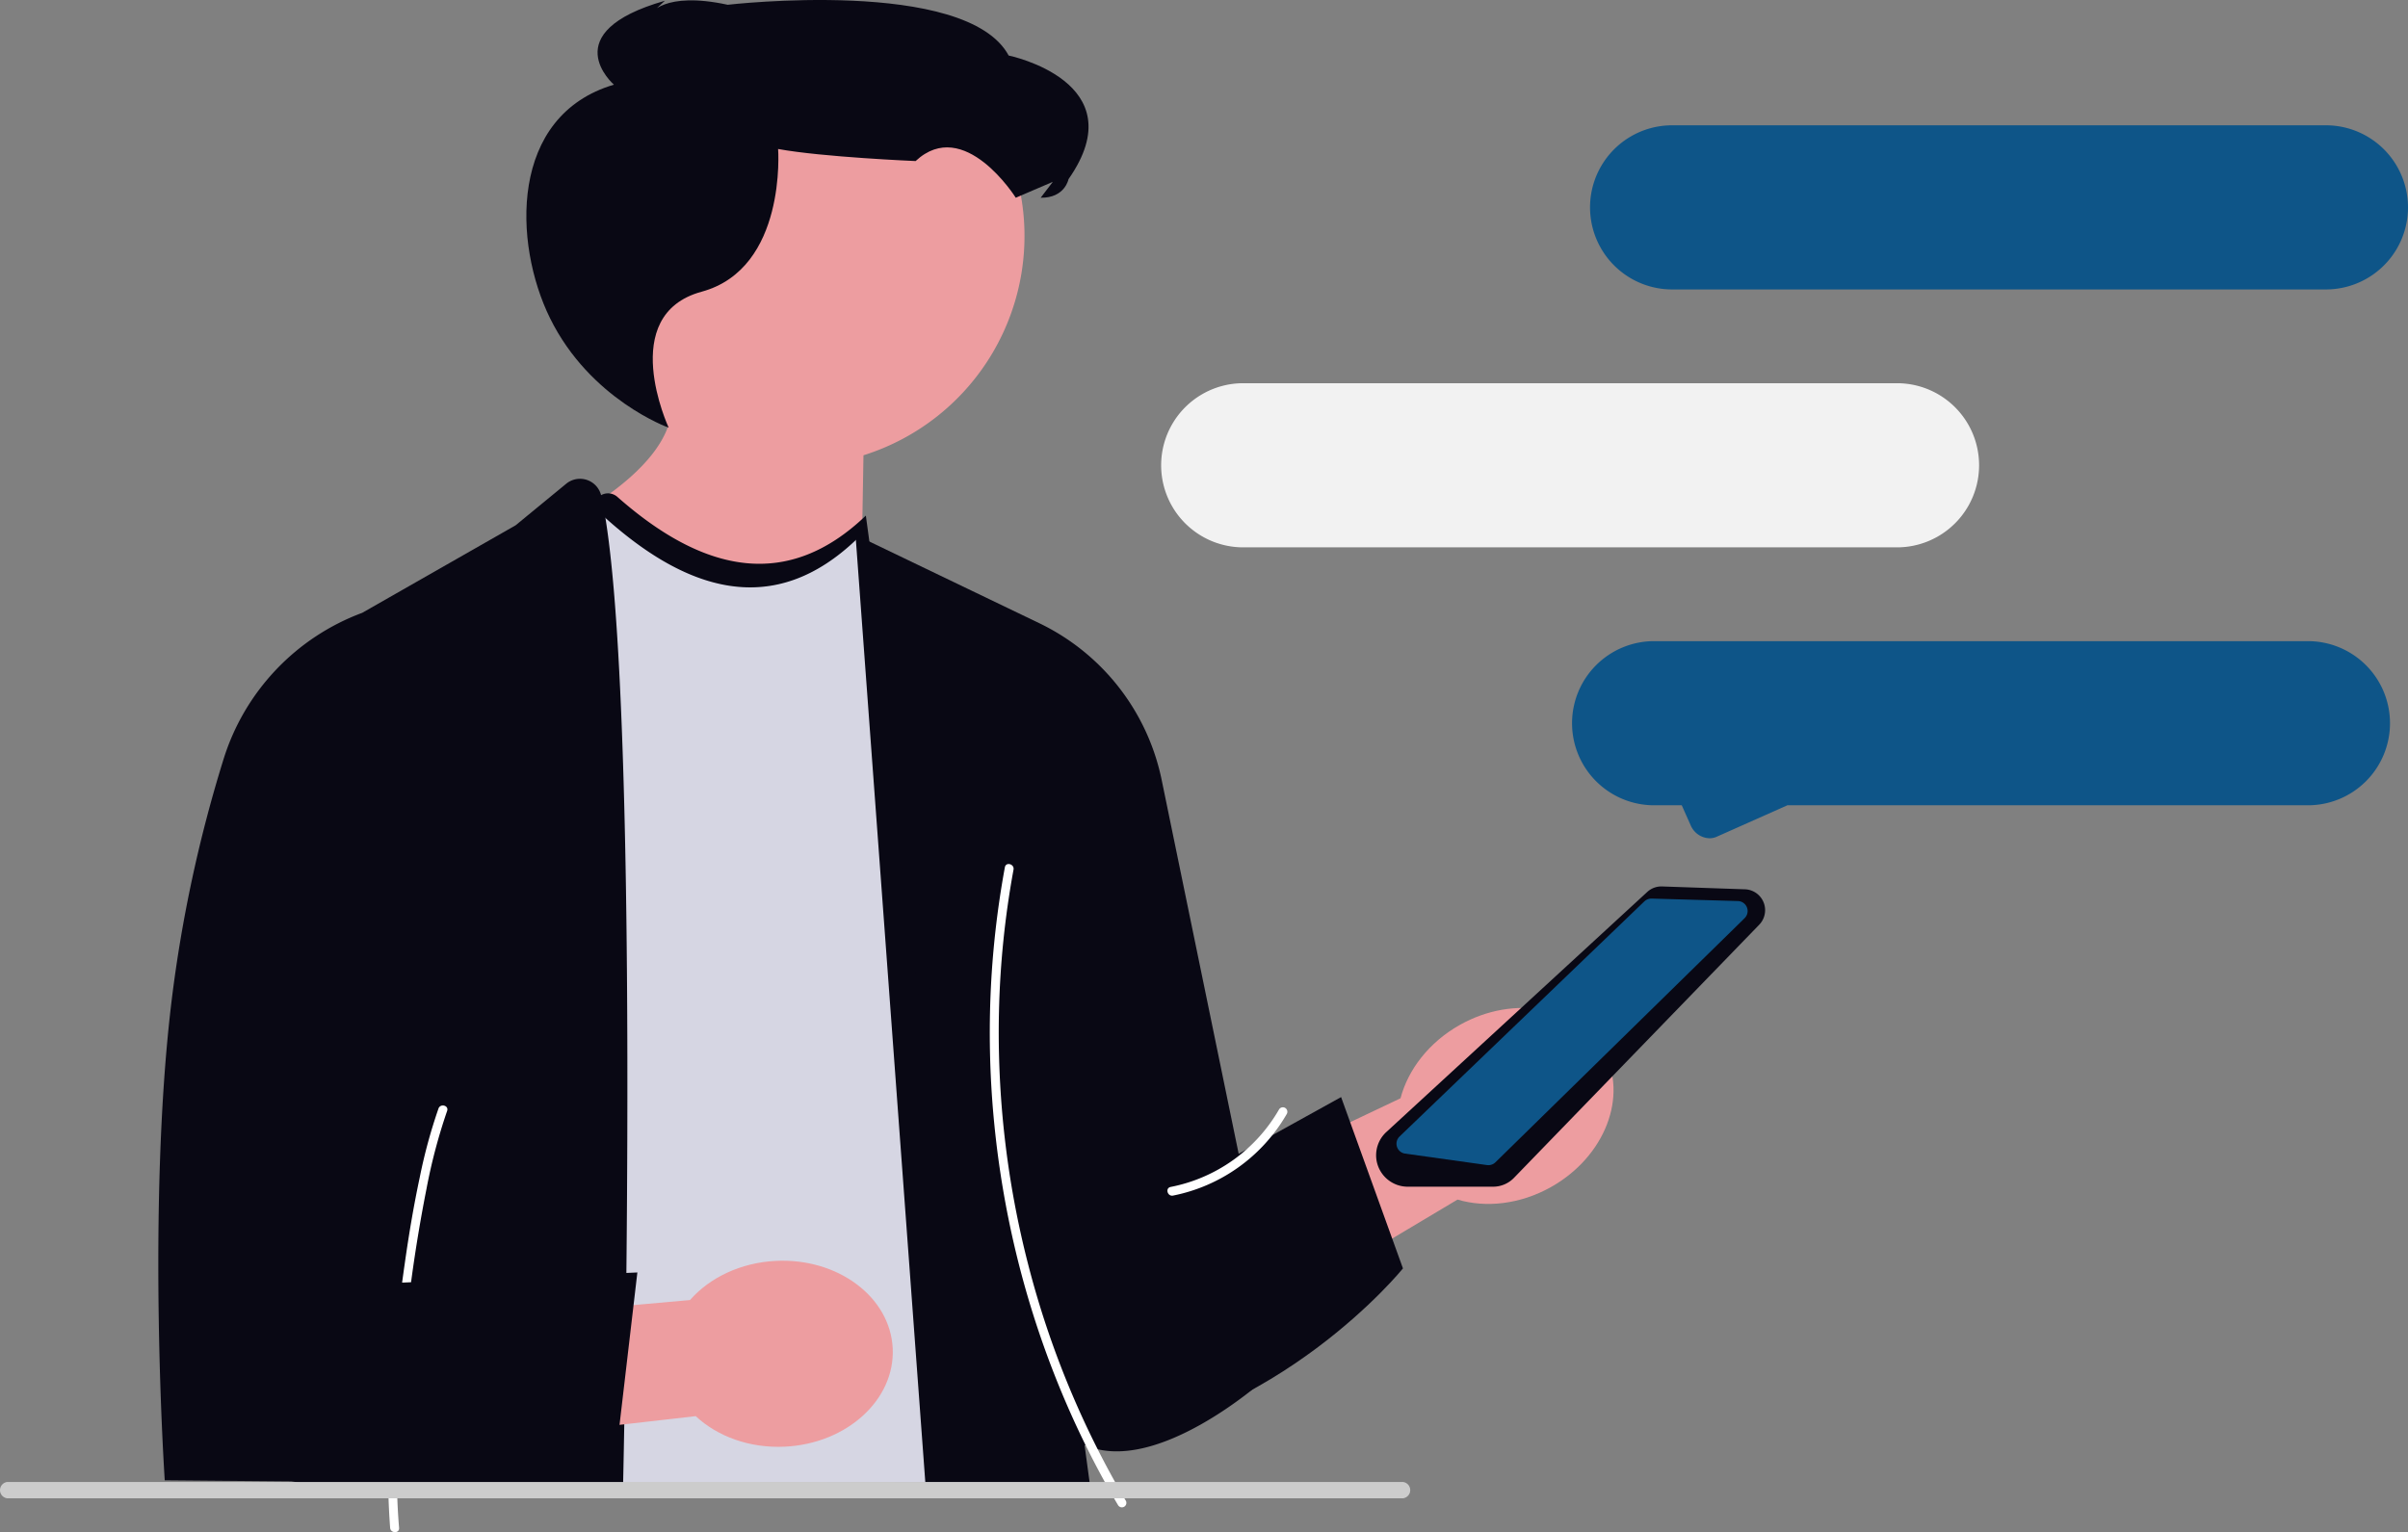
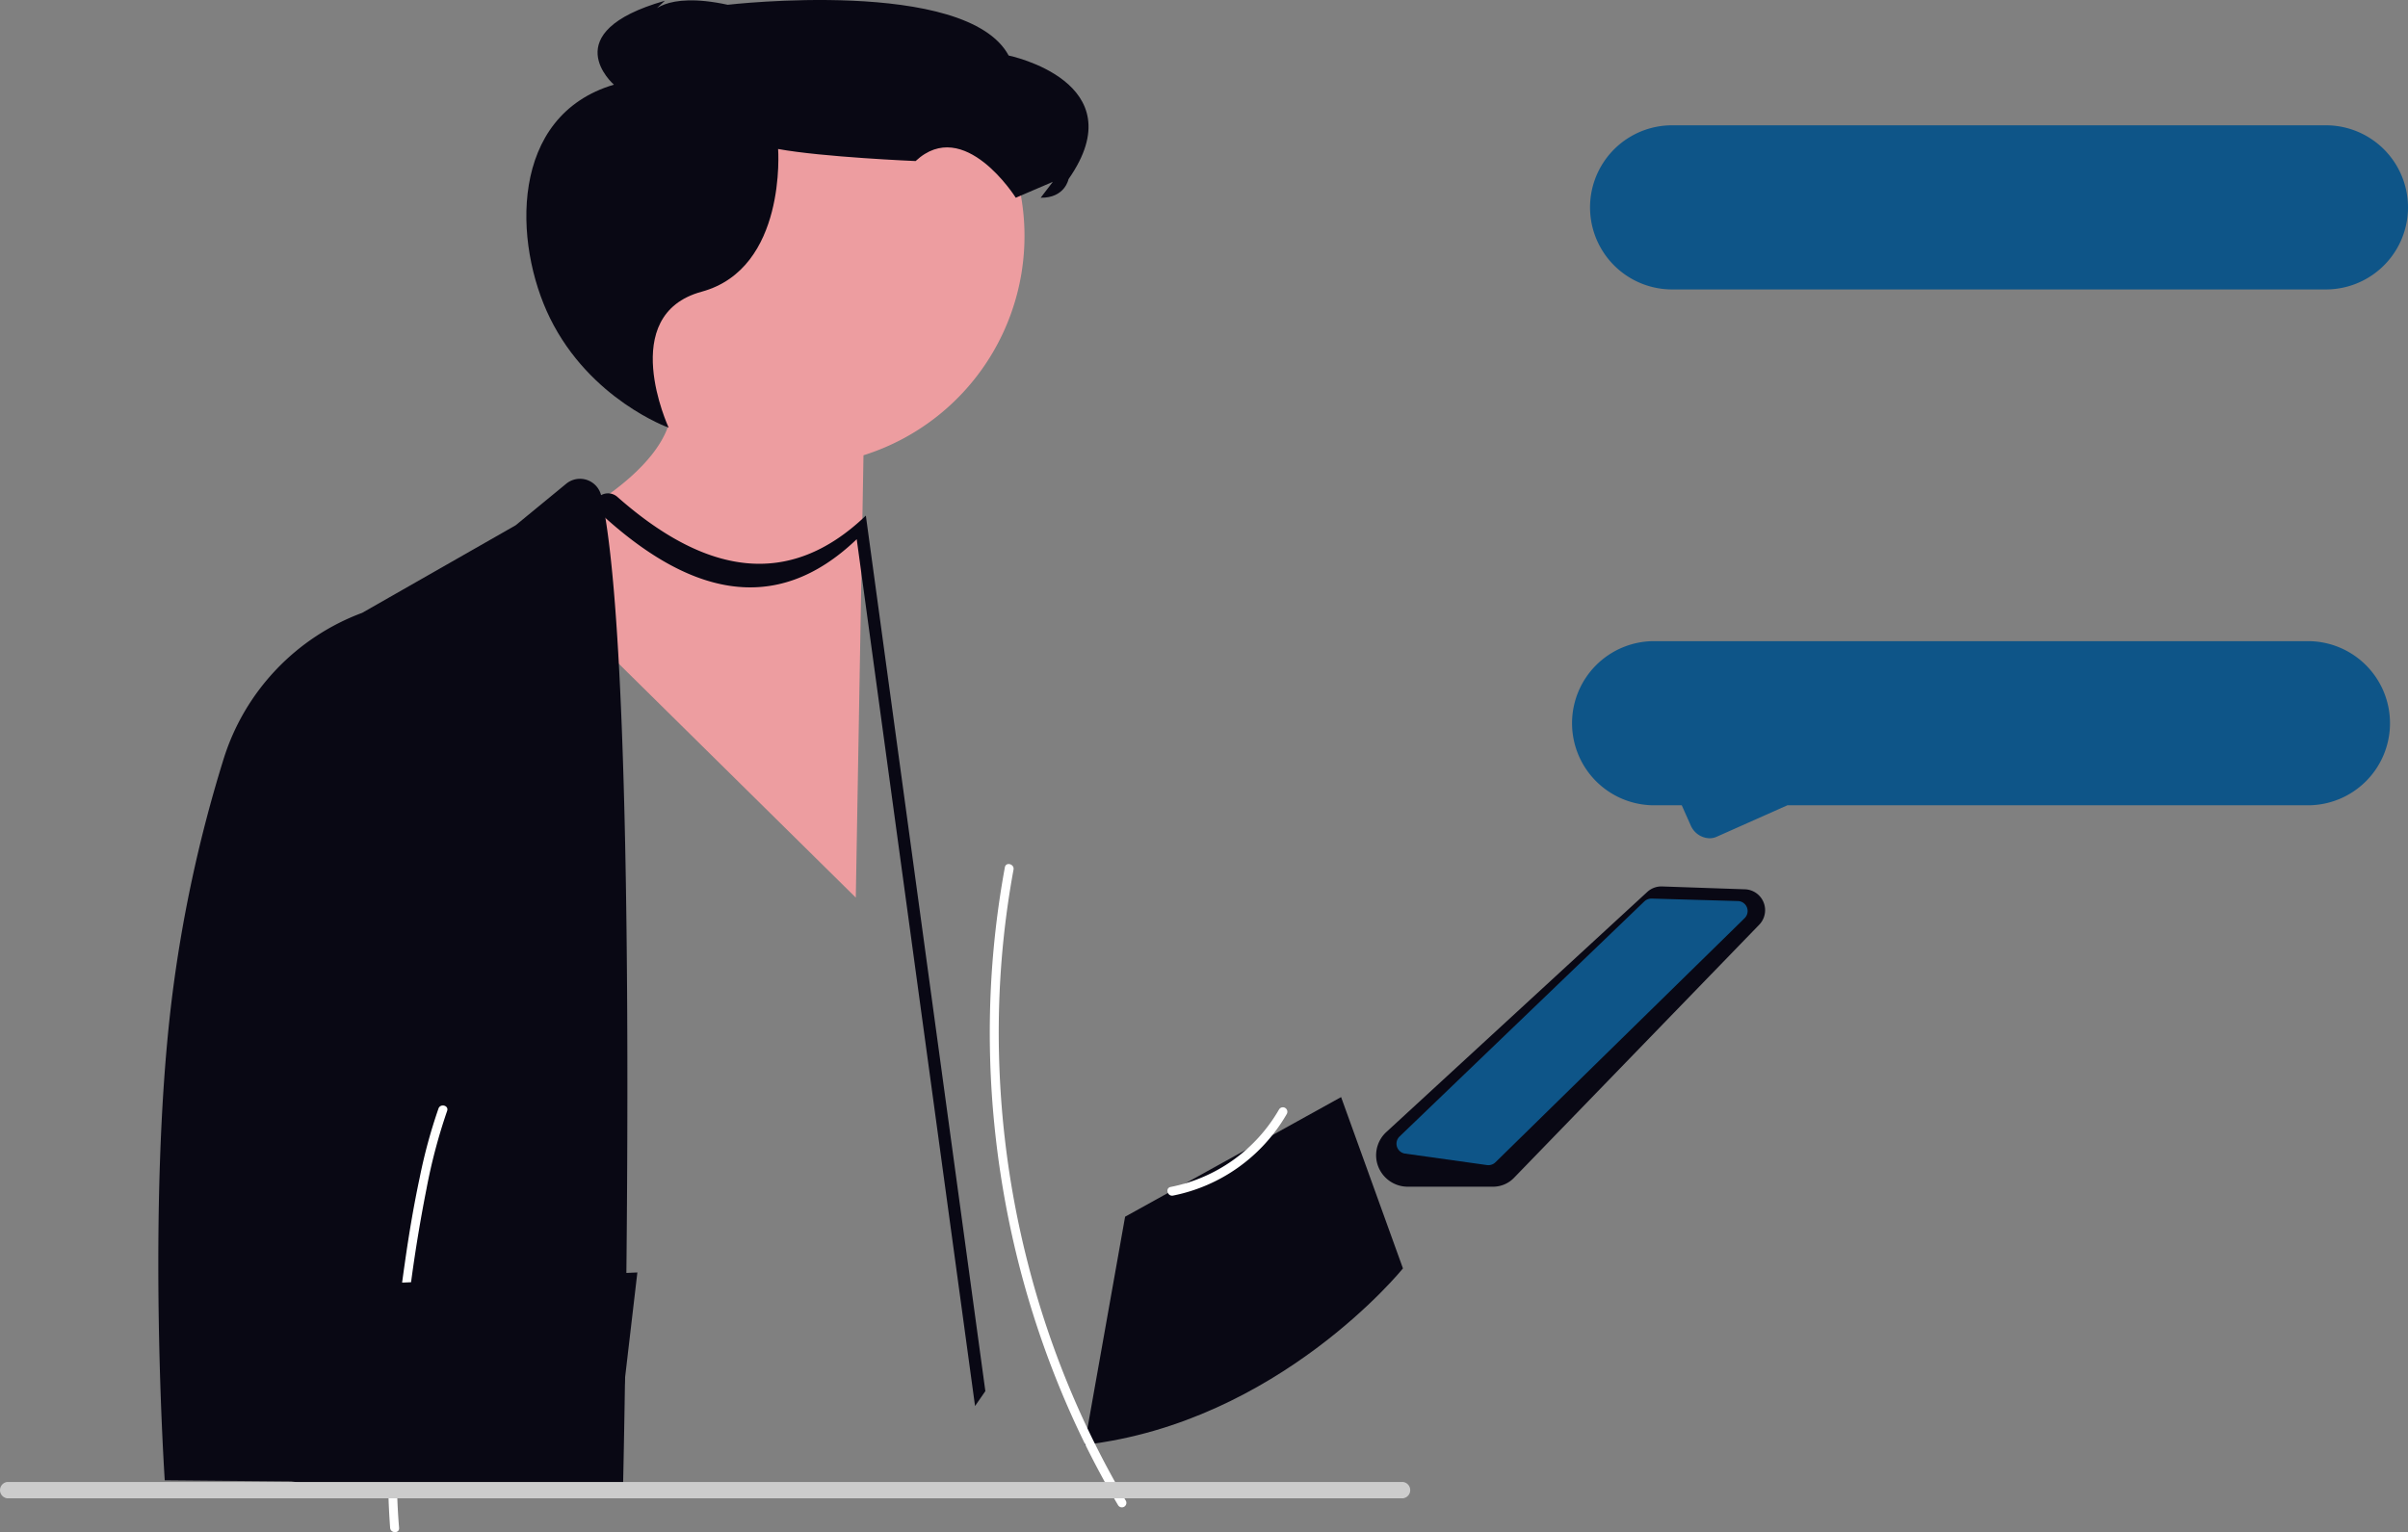
<svg xmlns="http://www.w3.org/2000/svg" width="806.639" height="513.393" viewBox="0 0 806.639 513.393" role="img" artist="Katerina Limpitsouni" source="https://undraw.co/">
  <rect x="0" y="0" width="806.639" height="513.393" fill="#808080" stroke="none" />
  <g transform="translate(-664.352 -284.586)">
    <path d="M189.168,81.632a77.011,77.011,0,1,1,100.083,73.49l-2.574,148.209L168.97,187.152s45.895-17.77,54.687-41.318a76.927,76.927,0,0,1-34.489-64.2Z" transform="translate(664.352 282.021)" fill="#ed9da0" />
    <path d="M224,145.878s-26.276-9.358-39.745-36.688c-12.372-25.1-13.729-67.868,21.4-78.254,0,0-20.239-17.474,17.075-28.12l-4.963,4.579s4.38-7.91,26.009-3.232c0,0,79.924-9.309,94.11,17.007,0,0,42.9,8.791,20.053,41.422,0,0-1.181,6.35-9.332,6.23l4.072-5.326-12.411,5.326s-17.262-27.495-33.554-12.292c0,0-31.159-1.311-46.062-4.041,0,0,2.991,40.025-25.612,47.82S224,145.878,224,145.878Z" transform="translate(664.352 282.021)" fill="#090814" />
-     <path d="M488.239,404.528,347.483,488.493l-11.7-54.552,133.367-63.366c2.526-9.587,9.511-18.756,19.871-24.582,18.127-10.194,39.661-6.3,48.1,8.7s.581,35.427-17.546,45.621c-10.36,5.826-21.823,7.031-31.327,4.21Z" transform="translate(664.352 282.021)" fill="#ed9da0" />
    <path d="M500.185,400.206H471.515a10.605,10.605,0,0,1-10.3-8.3h0a10.582,10.582,0,0,1,3.163-10L551.8,301.441a6.98,6.98,0,0,1,4.979-1.844l27.754.957a7,7,0,0,1,4.784,11.859l-82.182,84.85a9.72,9.72,0,0,1-6.947,2.942Z" transform="translate(664.352 282.021)" fill="#090814" />
-     <path d="M194.983,167.618c32.442,32.6,63.25,41.349,91.6,14.169l40.035,293.358-16.646,24.119-101.232.288L194.983,167.618Z" transform="translate(664.352 282.021)" fill="#d6d6e3" />
    <path d="M189.656,164.669l-16.928,13.913-51.392,29.332A76.58,76.58,0,0,0,74.9,256.9a461.328,461.328,0,0,0-17.4,80.883c-8.447,69.355-2.313,160.805-2.313,160.805l78.132.679-3.4-45.86L117.356,339.943l.333,159.61h91.047s6.231-270.71-7.347-330.913a7.284,7.284,0,0,0-11.734-3.97Z" transform="translate(664.352 282.021)" fill="#090814" />
-     <path d="M286.579,181.787l61.562,29.6a75.081,75.081,0,0,1,41,52.524L414.937,389.2l8.43,75.786S387.1,497.465,363.3,486.7l1.7,12.569H309.968L286.579,181.787Z" transform="translate(664.352 282.021)" fill="#090814" />
    <path d="M376.89,410.262l72.357-40.085,20.722,57.41S428.376,479.121,363.3,486.7l13.588-76.434Z" transform="translate(664.352 282.021)" fill="#090814" />
    <path d="M498.588,392.991a3.391,3.391,0,0,1-.459-.033l-27.446-3.843a3.347,3.347,0,0,1-1.855-5.728l82.011-78.794a3.482,3.482,0,0,1,2.414-.933l28.919.83a3.347,3.347,0,0,1,2.247,5.737l-83.481,81.808a3.38,3.38,0,0,1-2.348.955Z" transform="translate(664.352 282.021)" fill="#0e5588" />
    <path d="M538.418,330.472c.177.109.223.55.264.784.087.487.654,9.779.631,10.321a1.943,1.943,0,0,1-2.083,2.161c-.534.027-9.512-.484-10.186-.58-1.089-.154-1.59-.6-.363-2.049,1-1.184,8.311-8.217,10.241-10.248a1.521,1.521,0,0,1,1.5-.389Z" transform="translate(664.352 282.021)" fill="#0e5588" />
    <path d="M377.109,505.393a305.541,305.541,0,0,1-32.674-79.071,311.515,311.515,0,0,1-9.8-84.578,300.945,300.945,0,0,1,4.875-47.774c.347-1.887-2.543-2.7-2.893-.8a305.858,305.858,0,0,0-4.807,43,310.414,310.414,0,0,0,1.284,43.276,317.214,317.214,0,0,0,7.154,42.468,311.307,311.307,0,0,0,12.985,41.3,305.567,305.567,0,0,0,18.6,39.048q1.324,2.333,2.689,4.641a1.5,1.5,0,0,0,2.59-1.514h0Z" transform="translate(664.352 282.021)" fill="#fff" />
    <path d="M428.448,374.34a53.808,53.808,0,0,1-36.3,25.951c-1.894.365-1.092,3.257.8,2.893a56.718,56.718,0,0,0,38.09-27.33,1.5,1.5,0,0,0-2.59-1.514h0Z" transform="translate(664.352 282.021)" fill="#fff" />
    <path d="M133.688,514.519c-1.513-17.655-.436-35.618.987-53.241a507.376,507.376,0,0,1,8.193-60.356,186.514,186.514,0,0,1,6.911-26.11c.656-1.819-2.242-2.6-2.893-.8a176.889,176.889,0,0,0-6.276,23.066c-2.039,9.538-3.648,19.167-5.014,28.823a552.242,552.242,0,0,0-5.38,61.22,239.524,239.524,0,0,0,.472,27.395c.164,1.909,3.165,1.927,3,0h0Z" transform="translate(664.352 282.021)" fill="#fff" />
-     <path d="M233.057,477.089l-111.477,12.74,10.7-42.8,98.853-8.844c6.541-7.45,16.885-12.535,28.757-13.122,20.771-1.027,38.3,12.076,39.148,29.266s-15.3,31.958-36.071,32.984c-11.871.587-22.666-3.454-29.911-10.222Z" transform="translate(664.352 282.021)" fill="#ed9da0" />
    <path d="M130.867,432.5l82.642-3.556-7.095,60.622S146.185,517.1,84.578,494.819L130.867,432.5Z" transform="translate(664.352 282.021)" fill="#090814" />
    <path d="M286.987,183.241,326.625,473.7l3.454-5L290.044,175.334c-25.9,24.833-53.852,19.672-83.229-6.266a4.738,4.738,0,0,0-7.875,3.471c31.14,29.712,60.736,36.888,88.047,10.7Z" transform="translate(664.352 282.021)" fill="#090814" />
    <path d="M470.011,504.614H2.36a2.759,2.759,0,0,1,0-5.458H470.011a2.753,2.753,0,0,1,0,5.458Z" transform="translate(664.352 282.021)" fill="#ccc" />
    <path d="M15441.736-3572.294l-2.984-6.7h-9.251a27.5,27.5,0,0,1-27.5-27.5,27.5,27.5,0,0,1,27.5-27.5h219a27.5,27.5,0,0,1,27.5,27.5,27.5,27.5,0,0,1-27.5,27.5h-174.371l-23.7,10.552a5.831,5.831,0,0,1-2.381.5A7.088,7.088,0,0,1,15441.736-3572.294Z" transform="translate(-14211.039 4133.416)" fill="#0e5588" />
-     <path d="M27.5,0h219a27.5,27.5,0,0,1,0,55H27.5a27.5,27.5,0,0,1,0-55Z" transform="translate(1053.316 412.993)" fill="#f2f2f2" />
    <path d="M27.5,0h219a27.5,27.5,0,0,1,0,55H27.5a27.5,27.5,0,0,1,0-55Z" transform="translate(1196.99 326.572)" fill="#0e5588" />
  </g>
</svg>